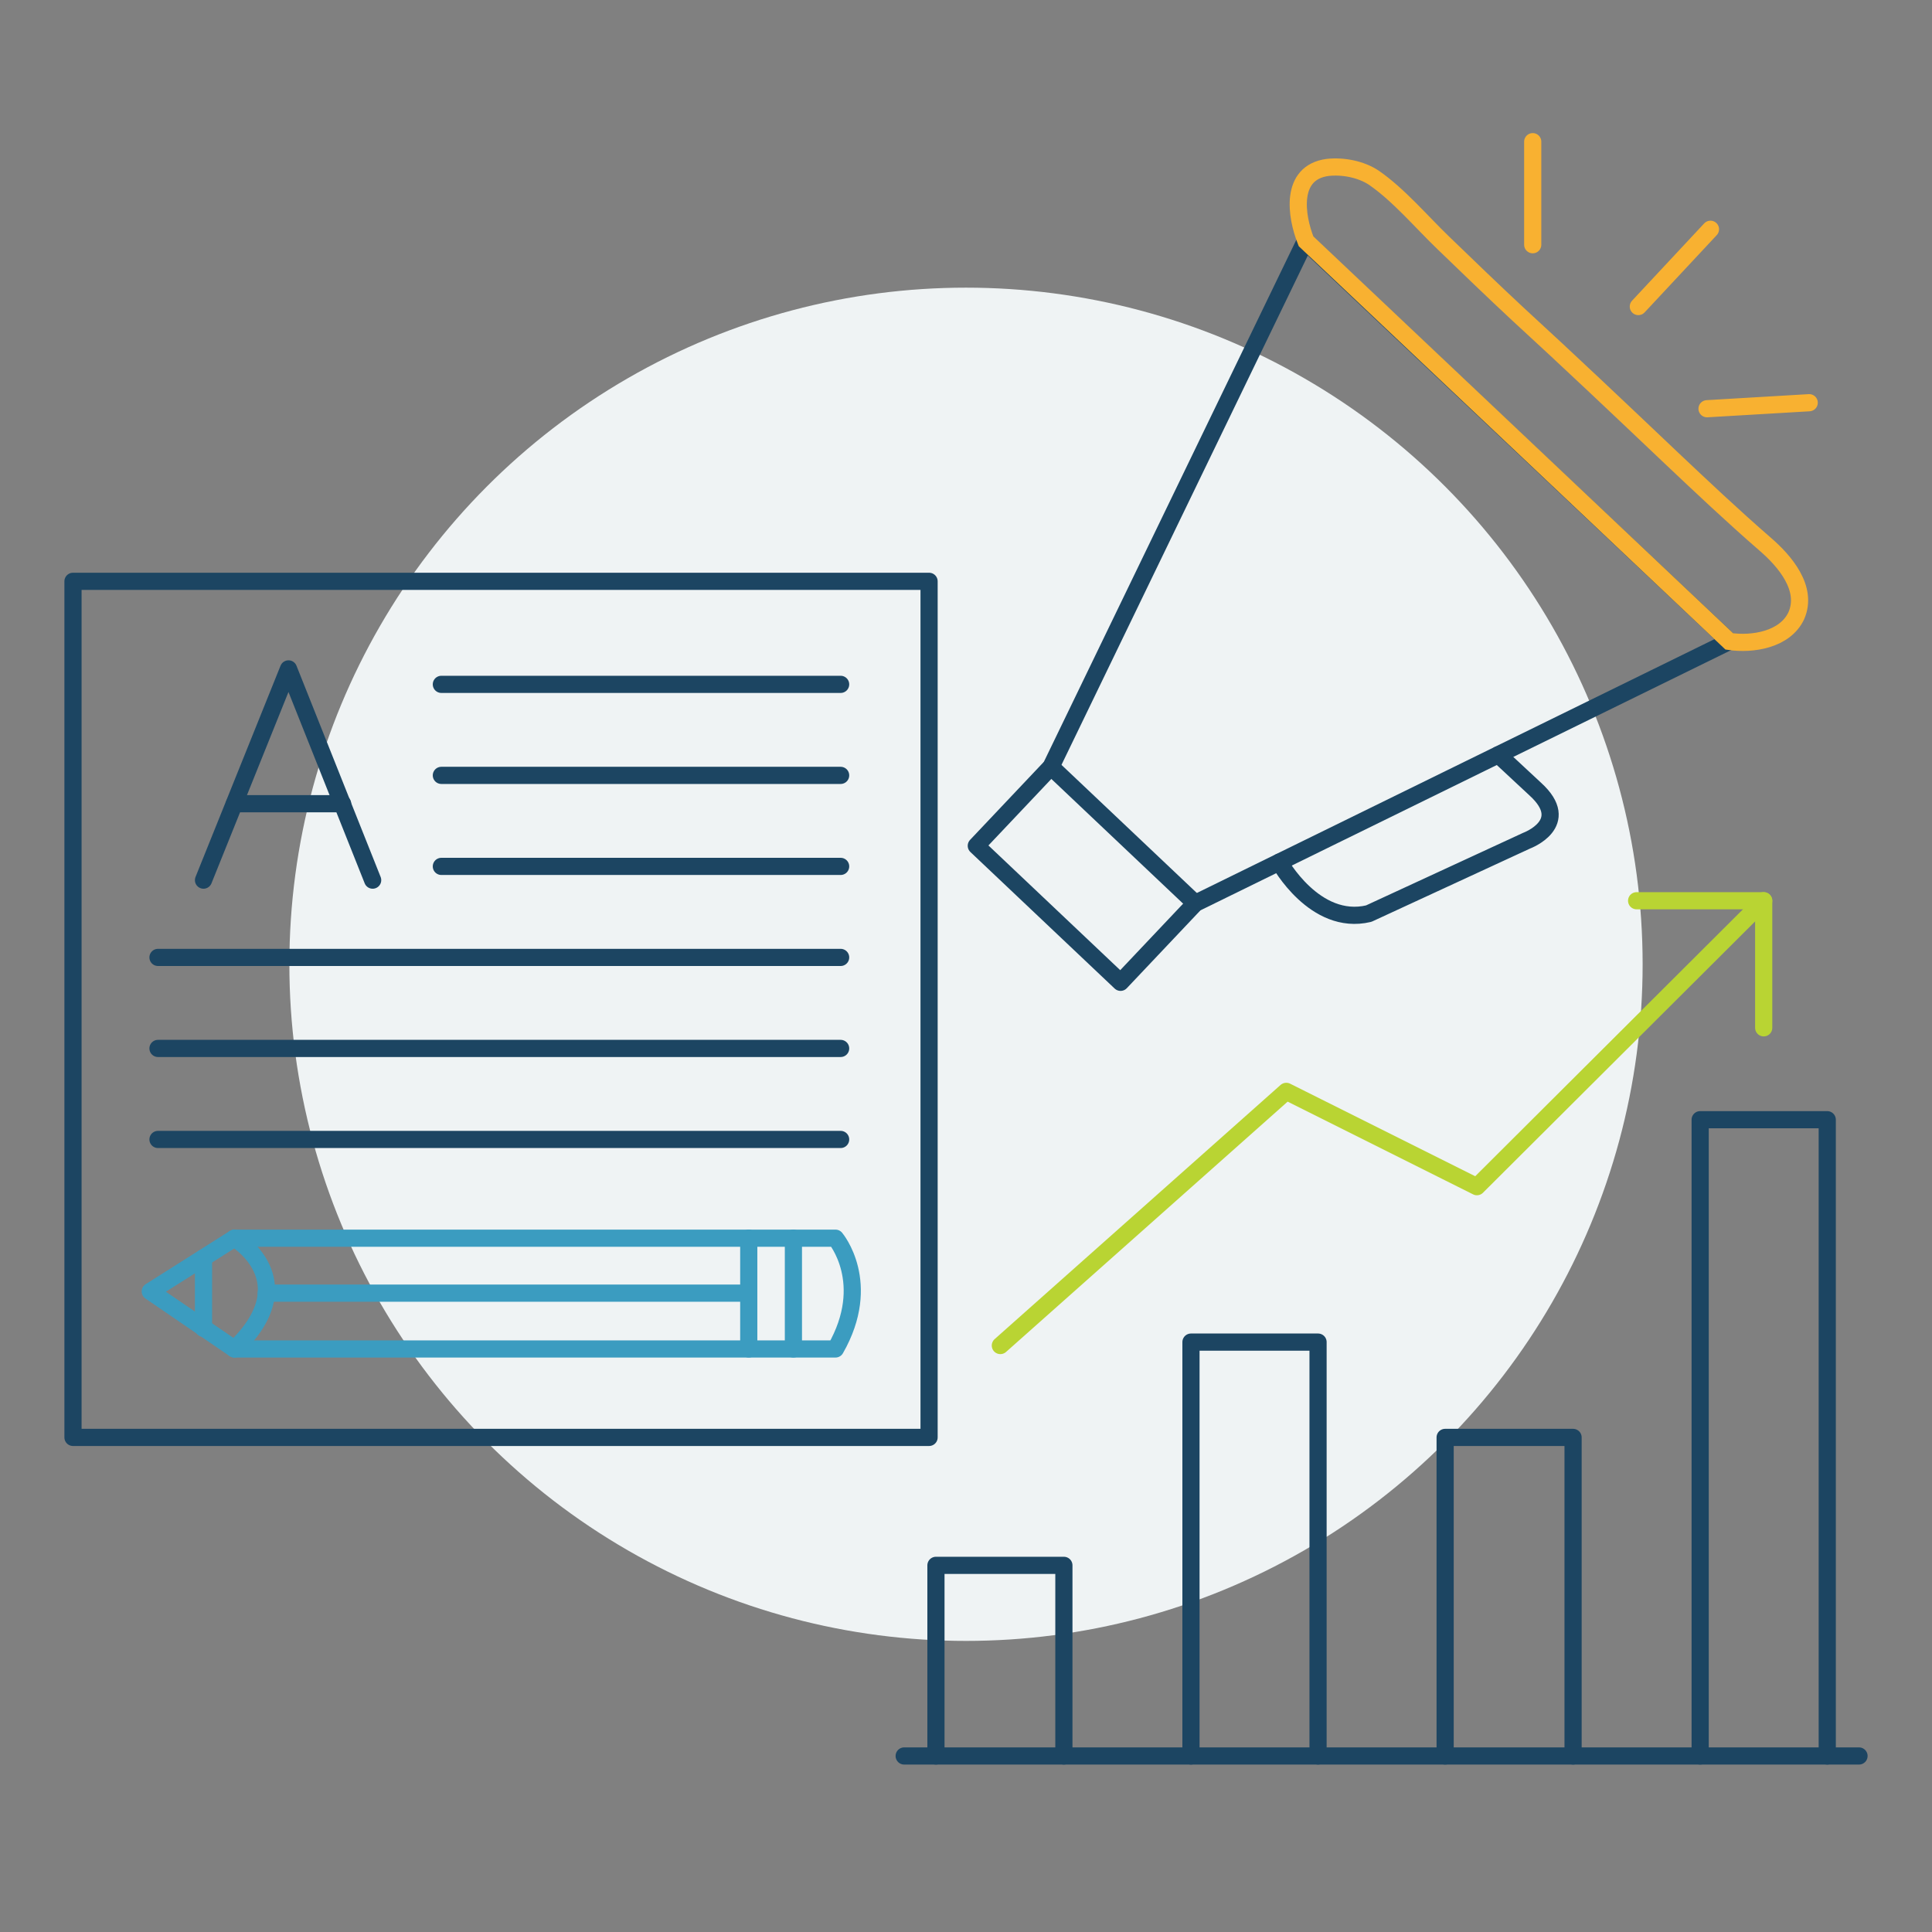
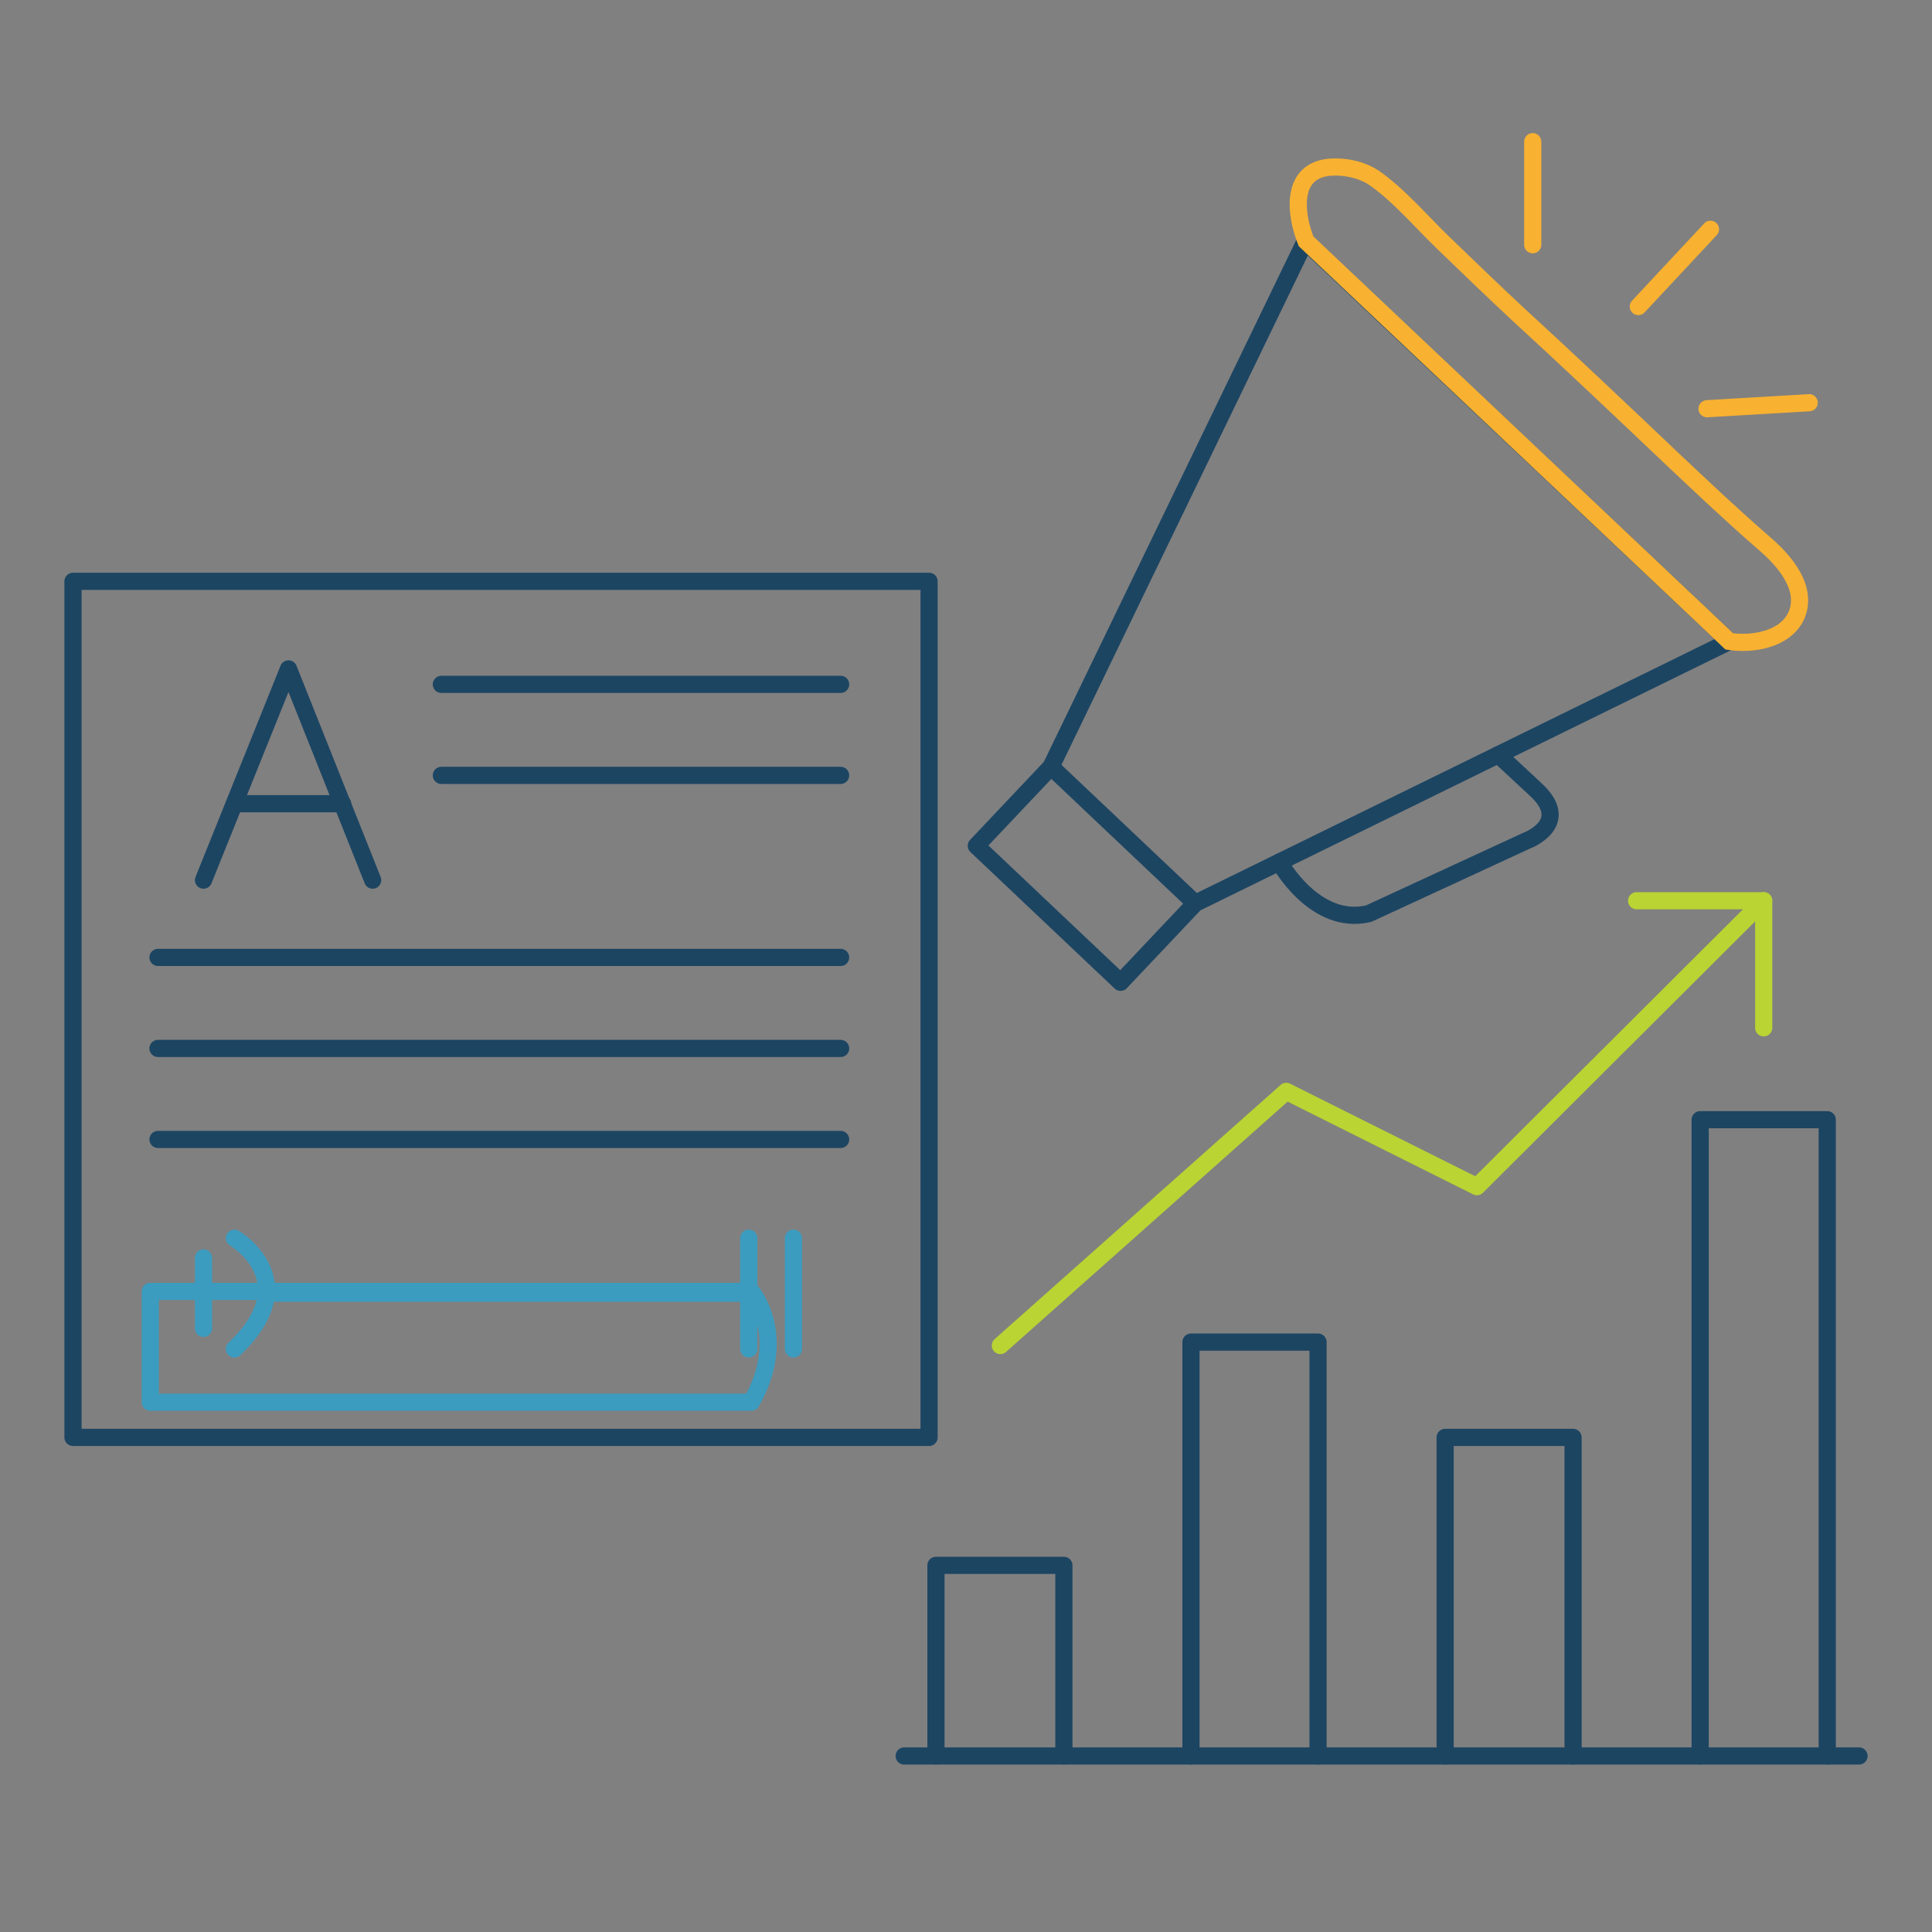
<svg xmlns="http://www.w3.org/2000/svg" version="1.1" id="Layer_1" x="0px" y="0px" viewBox="0 0 225 225" style="enable-background:new 0 0 225 225;" xml:space="preserve">
  <rect x="0" y="0" width="225" height="225" fill="#808080" stroke="none" />
  <style type="text/css">
	.st0{fill:#EFF3F4;}
	.st1{fill:none;stroke:#B9D433;stroke-width:2;stroke-linecap:round;stroke-linejoin:round;stroke-miterlimit:10;}
	.st2{fill:none;stroke:#1C4562;stroke-width:2;stroke-linecap:round;stroke-linejoin:round;stroke-miterlimit:10;}
	.st3{fill:none;stroke:#3B9CC0;stroke-width:2;stroke-linecap:round;stroke-linejoin:round;stroke-miterlimit:10;}
	.st4{fill:none;stroke:#F8B131;stroke-width:2;stroke-linecap:round;stroke-miterlimit:10;}
</style>
  <g>
-     <circle class="st0" cx="112.5" cy="112.3" r="78.8" />
    <g>
      <g>
        <polyline class="st1" points="190.6,104.9 205.4,104.9 205.4,119.7    " />
        <polyline class="st1" points="116.5,156.7 149.8,127.1 172,138.2 205.4,104.9    " />
      </g>
      <g>
        <polyline class="st2" points="198,204.5 198,130.4 212.8,130.4 212.8,204.5    " />
        <polyline class="st2" points="168.3,204.5 168.3,167.4 183.2,167.4 183.2,204.5    " />
        <polyline class="st2" points="138.7,204.5 138.7,156.3 153.5,156.3 153.5,204.5    " />
        <polyline class="st2" points="109,204.5 109,182.3 123.9,182.3 123.9,204.5    " />
        <line class="st2" x1="216.5" y1="204.5" x2="105.3" y2="204.5" />
      </g>
    </g>
    <g>
      <rect x="8.5" y="67.7" class="st2" width="99.7" height="99.7" />
      <g>
        <line class="st3" x1="23.7" y1="146.5" x2="23.7" y2="154.7" />
-         <path class="st3" d="M17.5,150.4l9.8-6.2h70c0,0,4.4,5.2,0,12.9h-70L17.5,150.4z" />
+         <path class="st3" d="M17.5,150.4h70c0,0,4.4,5.2,0,12.9h-70L17.5,150.4z" />
        <path class="st3" d="M27.3,144.2c0,0,8.4,4.9,0,12.9" />
        <line class="st3" x1="87.2" y1="144.2" x2="87.2" y2="157.1" />
        <line class="st3" x1="92.4" y1="144.2" x2="92.4" y2="157.1" />
        <line class="st3" x1="31" y1="150.6" x2="87.2" y2="150.6" />
      </g>
      <g>
        <line class="st2" x1="97.9" y1="132.7" x2="18.4" y2="132.7" />
        <line class="st2" x1="97.9" y1="122.1" x2="18.4" y2="122.1" />
-         <line class="st2" x1="97.9" y1="100.9" x2="51.4" y2="100.9" />
        <line class="st2" x1="97.9" y1="90.3" x2="51.4" y2="90.3" />
        <line class="st2" x1="97.9" y1="79.7" x2="51.4" y2="79.7" />
        <line class="st2" x1="97.9" y1="111.5" x2="18.4" y2="111.5" />
        <polyline class="st2" points="23.7,102.5 33.6,77.9 43.4,102.5    " />
        <line class="st2" x1="27.3" y1="93.6" x2="39.9" y2="93.6" />
      </g>
    </g>
    <g>
      <polygon class="st2" points="113.7,98.5 122.4,89.3 152,28.1 201.4,74.7 139.2,105.2 130.5,114.4   " />
      <line class="st2" x1="122.4" y1="89.3" x2="139.2" y2="105.2" />
      <path class="st2" d="M149,100.4c0,0,4.1,7.5,10.4,6l18.4-8.5c0,0,5.4-2,1-6l-4.3-4" />
      <path class="st4" d="M201.4,74.7c2.7,0.4,6.5-0.2,7.8-3c1.4-3.2-1.4-6.4-3.6-8.3c-3.8-3.3-7.4-6.7-11-10.1    c-5.9-5.6-11.8-11.2-17.8-16.7c-2.9-2.7-5.8-5.5-8.7-8.3c-2.6-2.5-5.2-5.6-8.1-7.6c-1.5-1-3.6-1.4-5.4-1.2    c-4.4,0.6-3.7,5.6-2.5,8.6L201.4,74.7z" />
      <line class="st4" x1="178.5" y1="28.5" x2="178.5" y2="16.5" />
      <line class="st4" x1="190.8" y1="35.7" x2="199.2" y2="26.7" />
      <line class="st4" x1="198.8" y1="47.6" x2="210.7" y2="46.9" />
    </g>
  </g>
</svg>